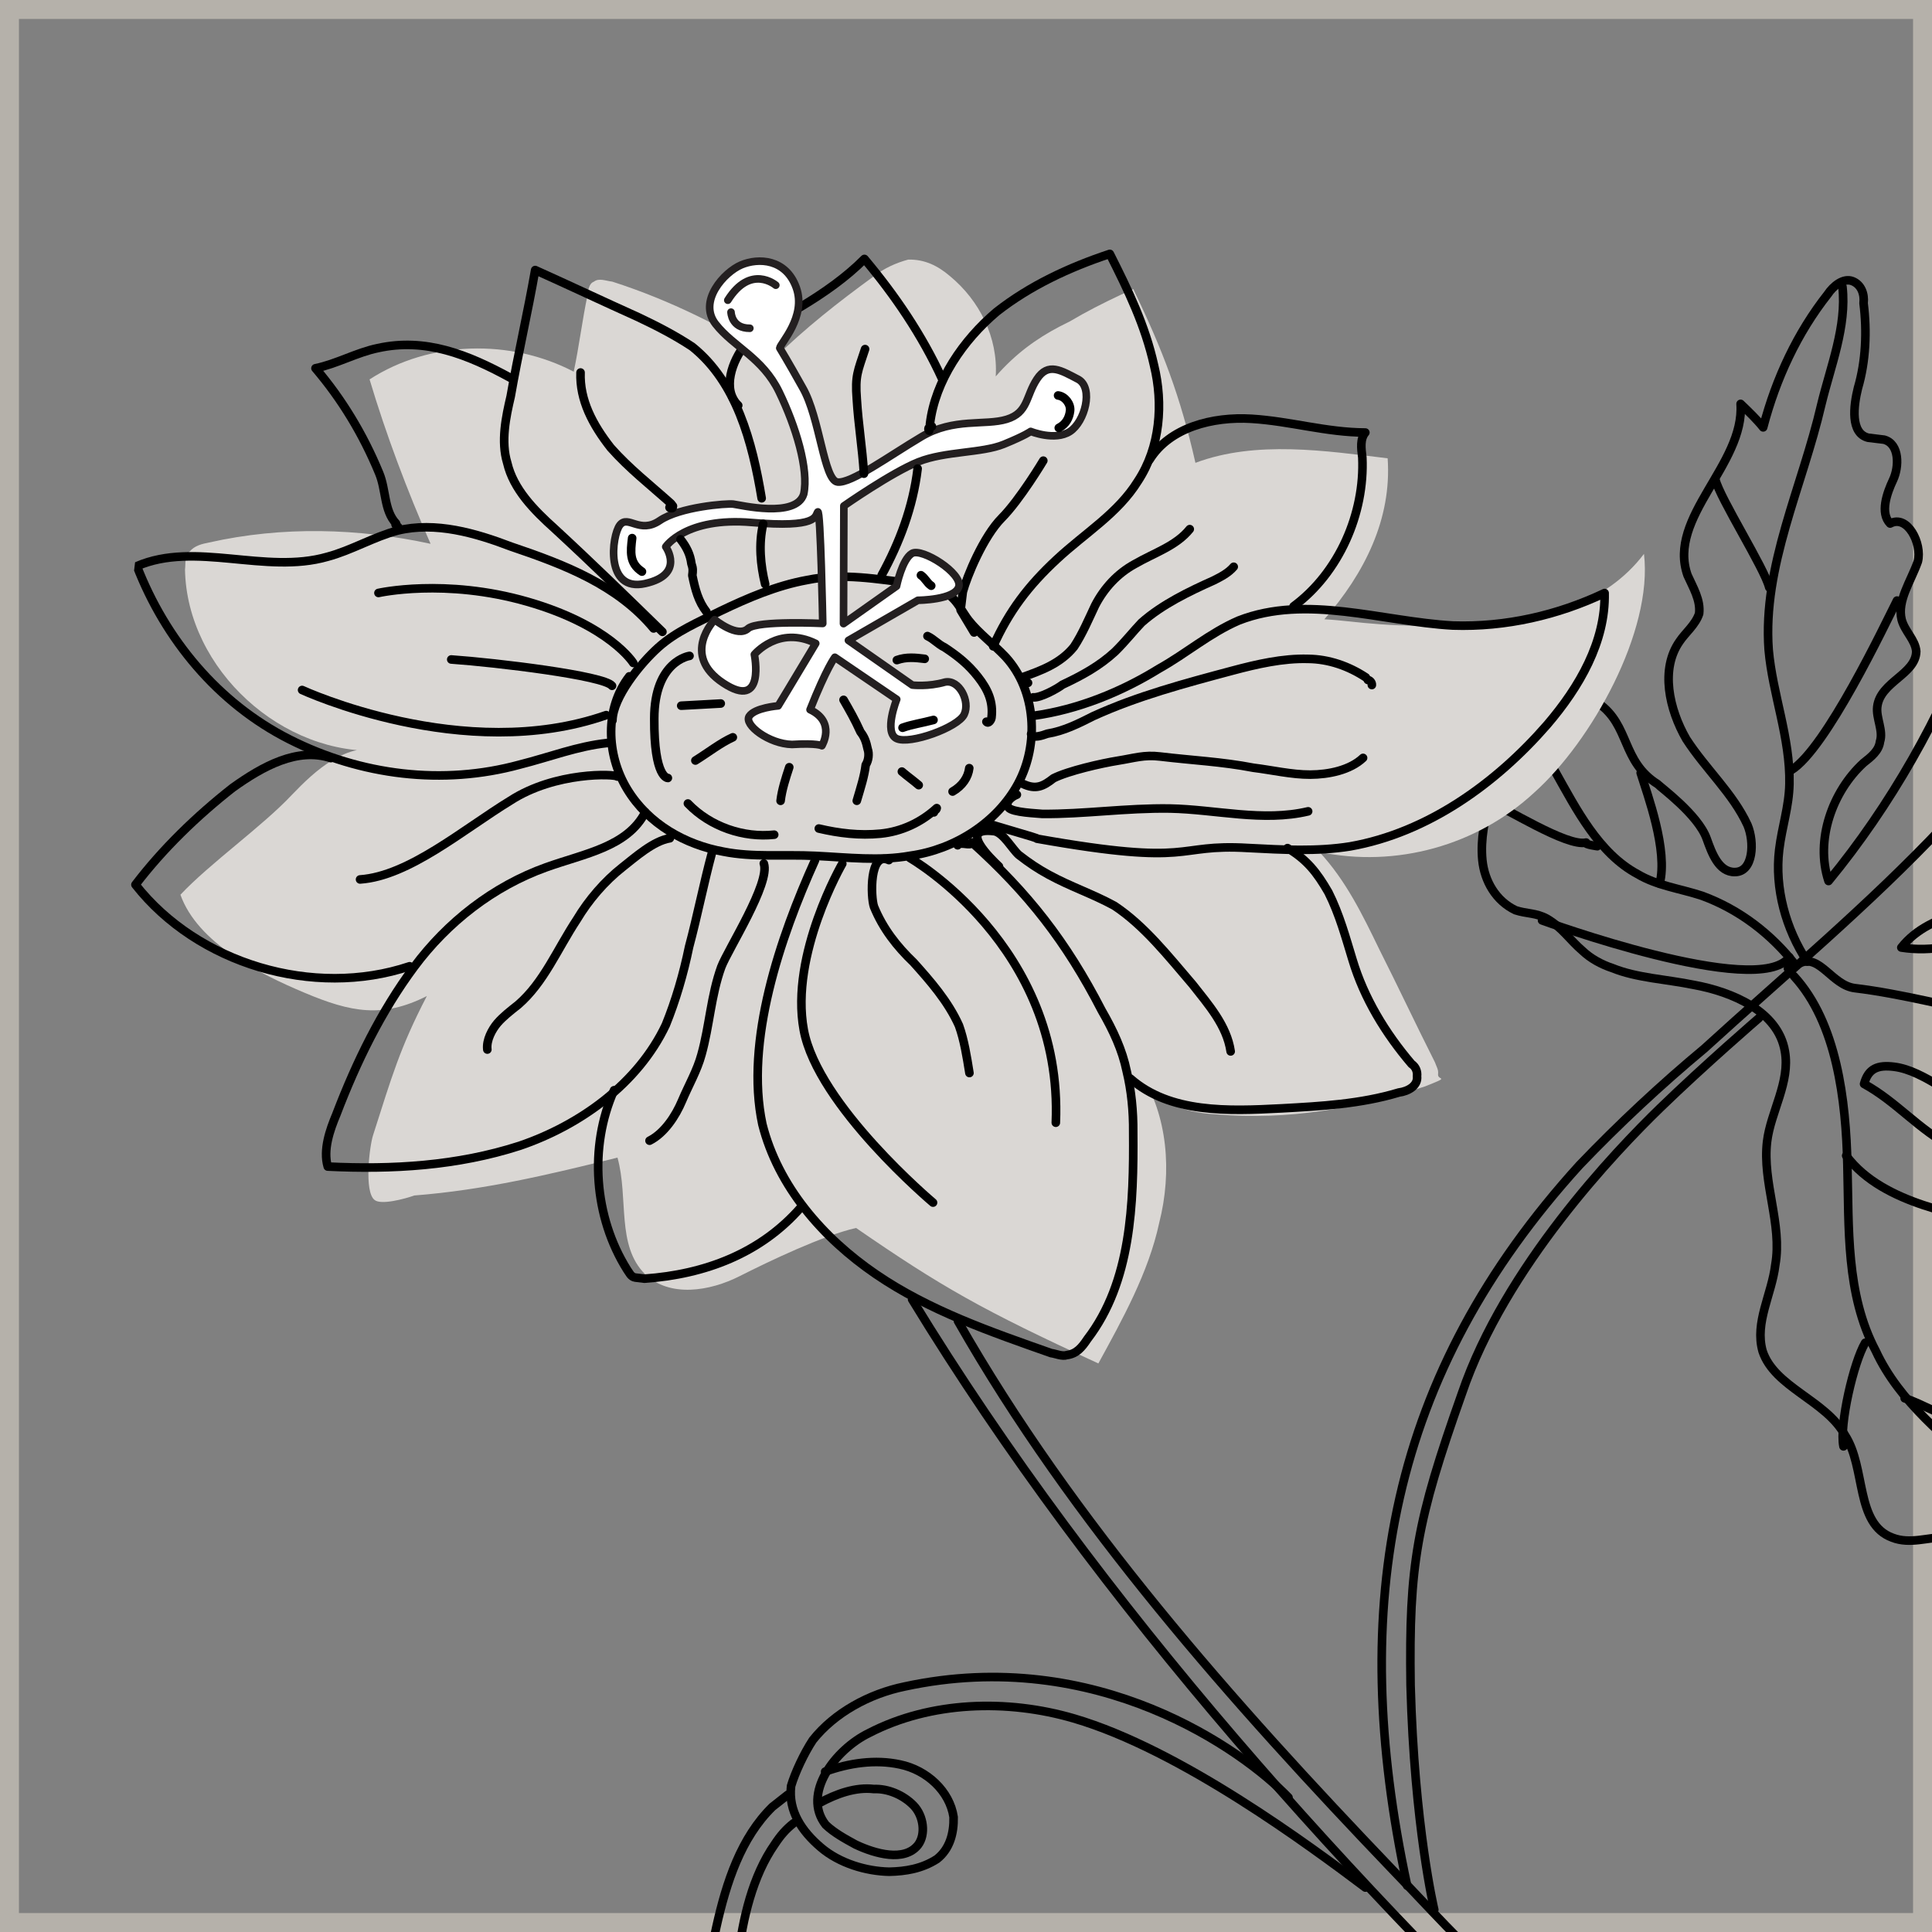
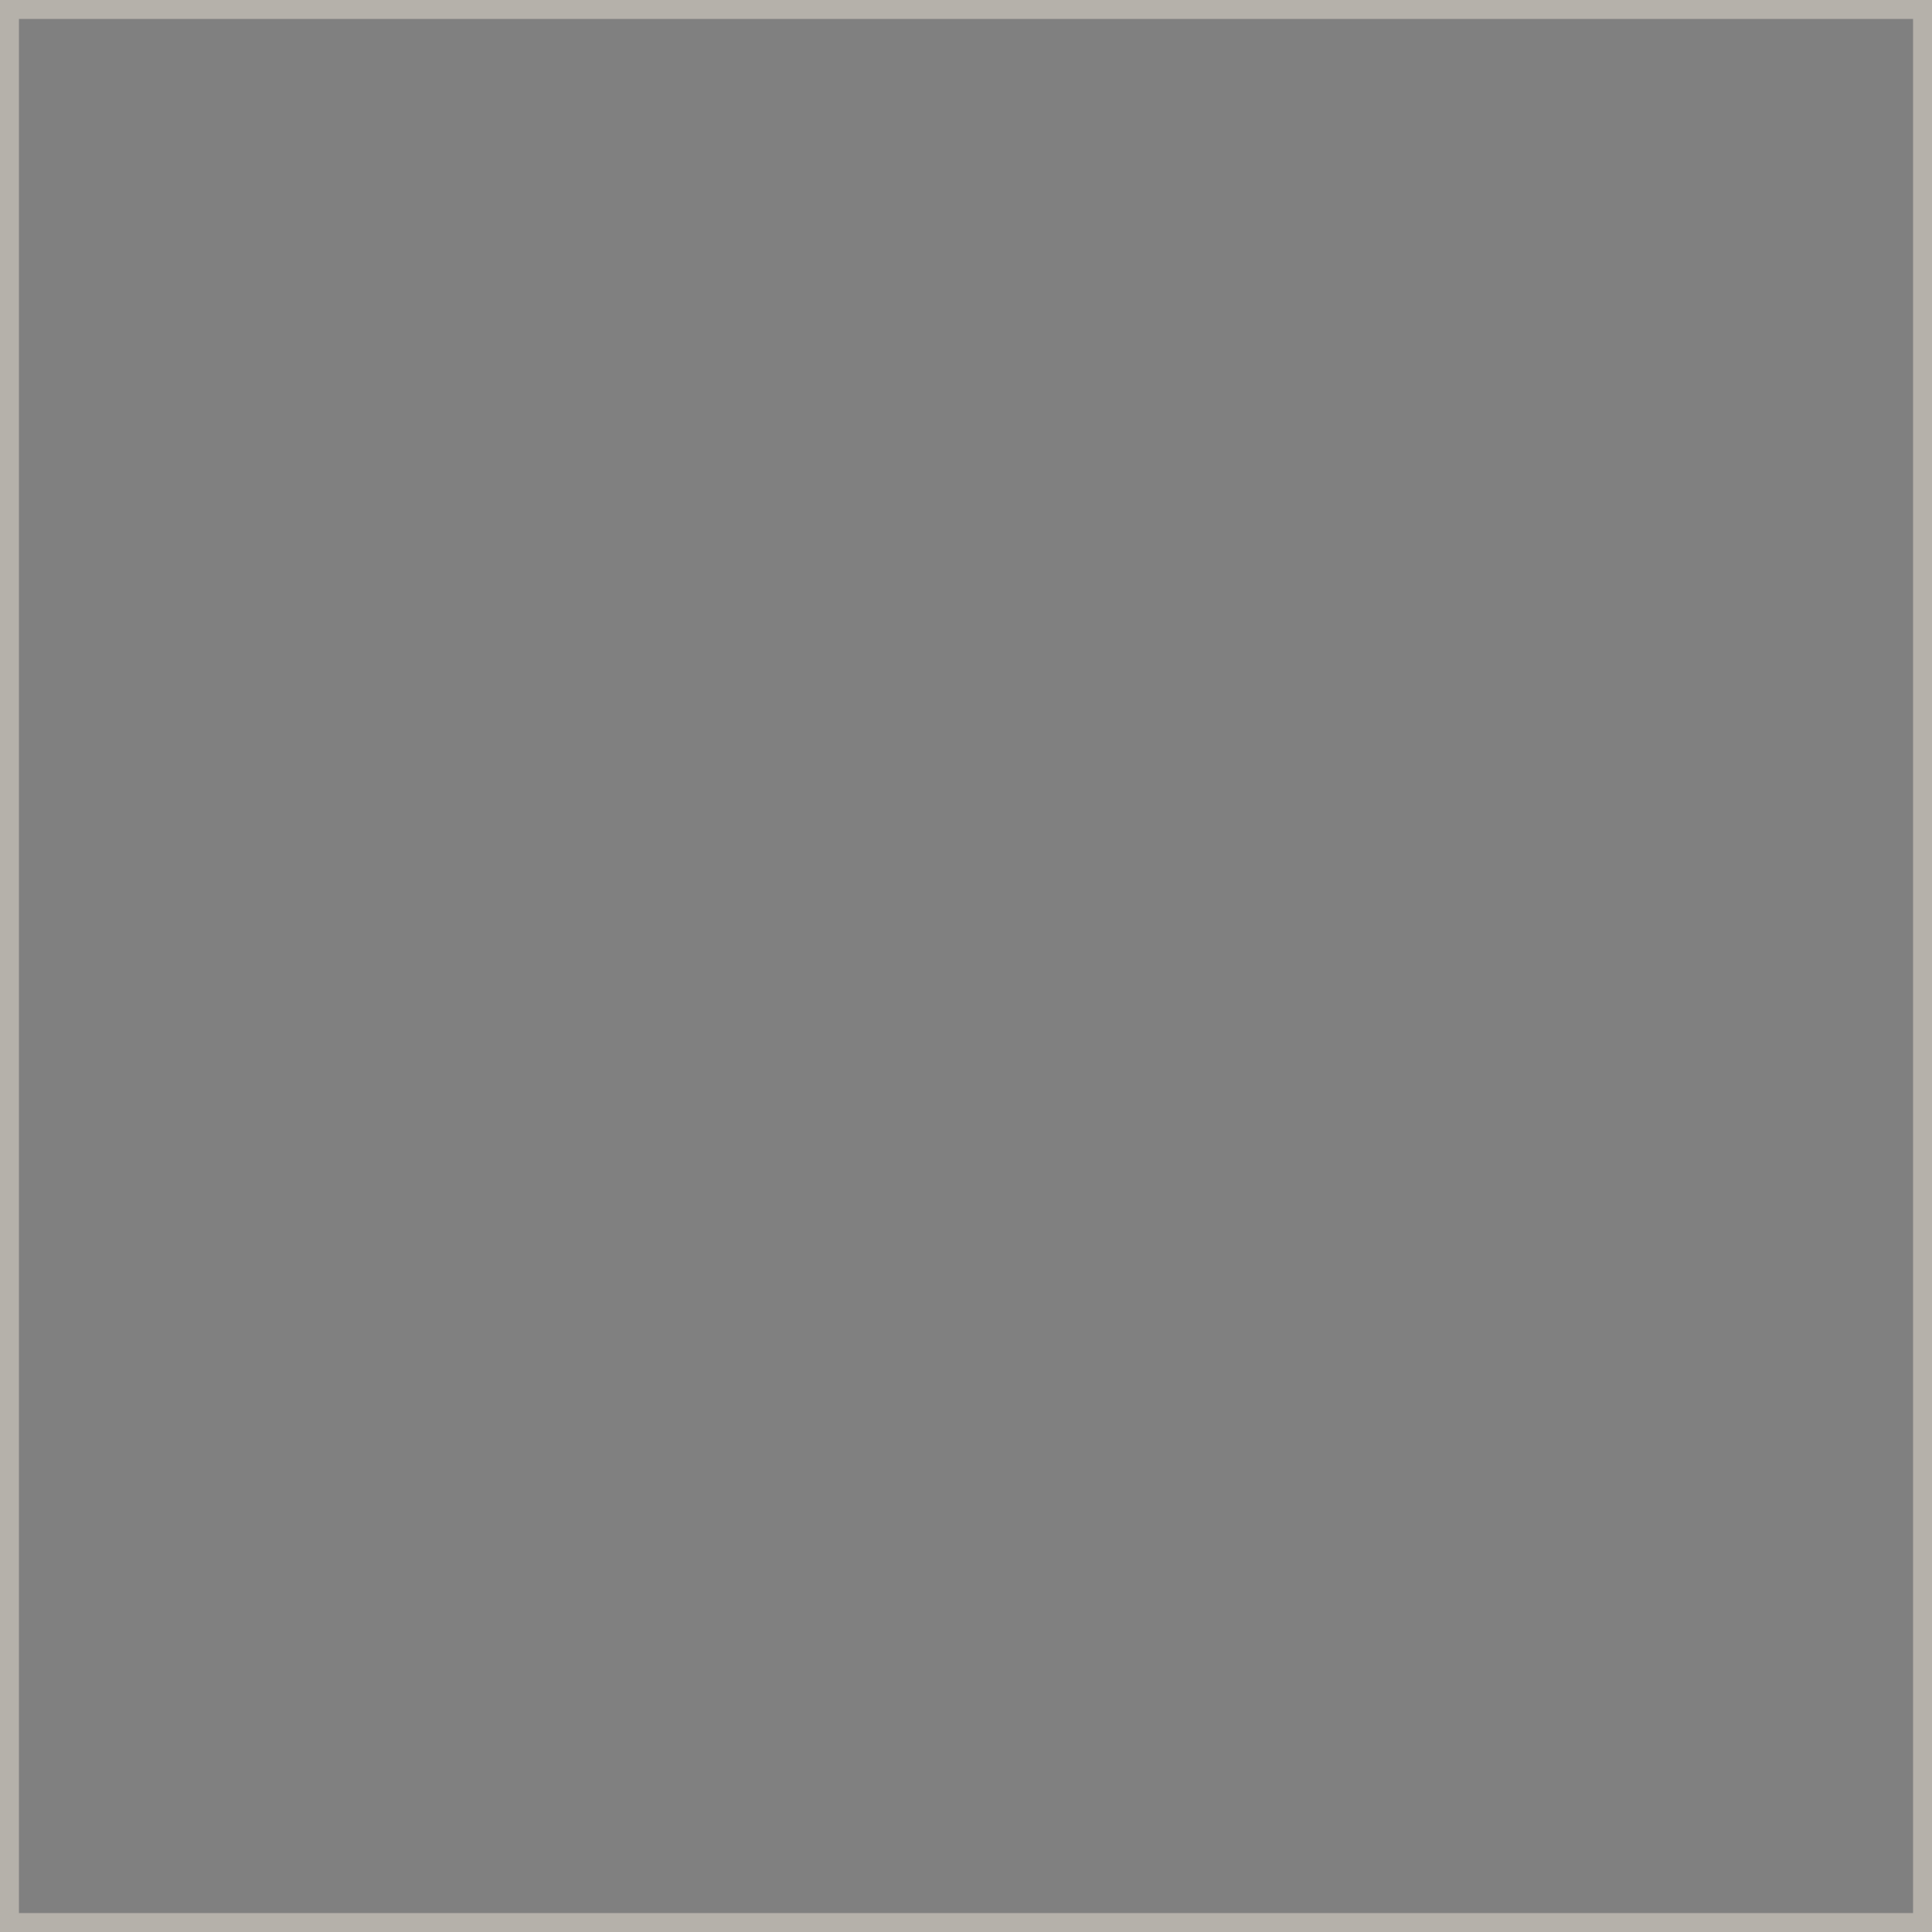
<svg xmlns="http://www.w3.org/2000/svg" width="90" height="90" viewBox="0 0 90 90" fill="none">
  <rect x="0" y="0" width="90" height="90" fill="#808080" stroke="none" />
  <g clip-path="url(#clip0_1237_4930)">
    <rect x="0.441" y="0.441" width="89.118" height="89.118" stroke="#B5B1AA" stroke-width="0.882" />
    <g clip-path="url(#clip1_1237_4930)">
      <path d="M76.383 96.142C71.9 94.956 67.946 90.283 64.886 87.117C57.434 79.332 49.953 70.899 44.627 61.542" stroke="black" stroke-width="0.4" stroke-miterlimit="10" stroke-linecap="round" stroke-linejoin="round" />
      <path d="M42.49 60.531C51.202 74.815 63.167 87.985 74.752 98.958" stroke="black" stroke-width="0.4" stroke-miterlimit="10" stroke-linecap="round" stroke-linejoin="round" />
      <path d="M38.154 84C38.96 83.559 39.859 83.238 40.708 83.34C41.357 83.311 42.073 83.612 42.552 84.1C43.031 84.588 43.141 85.462 42.759 85.954C42.126 86.739 40.774 86.36 39.858 85.927C39.353 85.651 38.849 85.375 38.463 85.006C37.344 83.58 38.885 81.506 40.484 80.731C43.352 79.248 46.915 79.139 50.032 80.053C55.019 81.516 61.039 86.007 63.604 87.93" stroke="black" stroke-width="0.4" stroke-miterlimit="10" stroke-linecap="round" stroke-linejoin="round" />
-       <path d="M39.157 101.551C37.447 101.452 35.747 100.386 34.866 98.774C33.743 96.487 34.05 93.942 34.383 91.184C34.6 89.382 35.055 87.392 36.096 85.904C36.359 85.505 36.609 85.213 36.966 84.933" stroke="black" stroke-width="0.4" stroke-miterlimit="10" stroke-linecap="round" stroke-linejoin="round" />
      <path d="M36.695 83.609C36.457 83.796 36.219 83.982 35.982 84.169C34.518 85.606 33.838 87.676 33.37 89.771C32.668 92.914 32.378 96.214 33.636 99.163C33.877 99.838 34.237 100.419 34.822 100.92C35.793 101.791 38.023 102.92 39.639 102.9" stroke="black" stroke-width="0.4" stroke-miterlimit="10" stroke-linecap="round" stroke-linejoin="round" />
      <path d="M60.023 83.733C57.92 81.543 51.09 76.63 42.144 78.564C40.49 78.903 38.877 79.784 37.863 81.06C37.468 81.658 37.035 82.574 36.852 83.198C36.712 84.364 37.351 85.302 38.229 86.053C39.106 86.805 40.353 87.17 41.426 87.192C42.181 87.176 42.949 87.053 43.649 86.6C44.243 86.133 44.439 85.404 44.422 84.649C44.245 83.444 43.181 82.455 41.921 82.195C40.768 81.948 39.563 82.126 38.439 82.528" stroke="black" stroke-width="0.4" stroke-miterlimit="10" stroke-linecap="round" stroke-linejoin="round" />
      <path d="M77.225 36.531C77.319 36.65 79.099 37.941 79.502 39.065C79.743 39.74 80.065 40.639 80.82 40.623C81.681 40.619 81.741 39.228 81.406 38.434C80.724 36.953 79.461 35.833 78.554 34.432C77.754 33.045 77.335 31.165 78.243 29.876C78.507 29.477 78.982 29.104 79.152 28.587C79.229 27.951 78.868 27.369 78.614 26.801C77.649 24.102 81.281 21.635 81.084 18.814C81.469 19.183 81.855 19.553 82.135 19.909C82.734 17.614 83.745 15.477 85.141 13.709C85.405 13.31 85.88 12.937 86.291 13.094C86.703 13.252 86.864 13.701 86.812 14.125C86.977 15.436 86.917 16.828 86.551 18.075C86.343 18.91 86.189 20.183 87.025 20.391C87.237 20.417 87.449 20.442 87.767 20.481C88.496 20.676 88.475 21.75 88.186 22.36C87.897 22.971 87.57 23.9 88.049 24.388C88.855 23.947 89.55 25.322 89.341 26.158C89.014 27.087 88.369 27.977 88.585 28.864C88.733 29.42 89.224 29.802 89.266 30.345C89.245 31.418 87.59 31.756 87.45 32.923C87.386 33.453 87.746 34.035 87.576 34.552C87.525 34.976 87.168 35.256 86.812 35.536C85.36 36.867 84.549 39.136 85.18 41.041C88.079 37.518 90.406 33.387 91.99 29.167C93.091 26.287 93.924 22.945 96.5 21.211C98.137 20.118 100.123 19.712 101.667 18.499C102.737 17.66 103.327 16.332 104.104 15.243C105.513 13.368 107.402 11.982 109.531 11.271C110.06 14.024 108.005 16.789 108.321 19.517C108.418 20.497 108.846 21.409 108.837 22.376C108.781 24.629 106.655 26.202 105.563 28.114C104.735 29.628 104.531 31.325 103.809 32.852C102.917 34.896 101.334 36.426 99.751 37.957C98.287 39.394 96.716 40.819 94.799 41.556C92.656 42.373 89.967 42.372 88.571 44.14C91.421 44.591 94.115 42.764 96.974 42.248C98.616 42.016 100.058 41.652 101.645 40.983C102.319 40.741 103.032 40.182 103.72 39.834C104.869 39.22 106.074 39.042 107.346 39.196C107.877 39.26 108.394 39.43 108.844 39.269C109.399 39.121 109.781 38.629 110.045 38.23C111.416 36.674 113.384 35.513 115.37 35.107C115.284 36.71 115.368 37.796 115.414 39.2C115.553 40.724 114.619 42.225 113.617 43.395C112.615 44.565 111.308 45.591 110.506 46.893C110.111 47.491 109.928 48.114 109.546 48.606C108.15 50.374 105.647 50.611 103.382 50.66C103.53 51.216 103.996 51.81 104.514 51.98C104.199 52.803 103.207 53.006 102.333 53.116C98.189 53.584 93.999 52.649 90.374 50.598C89.67 50.19 88.966 49.782 88.224 49.693C87.482 49.603 87.032 49.764 86.836 50.494C88.35 51.322 89.376 52.629 90.995 53.47C91.5 53.746 92.098 54.141 92.339 54.815C92.5 55.265 92.33 55.783 92.491 56.232C92.88 57.463 95.039 57.401 95.535 58.644C95.857 59.543 94.999 60.408 94.884 61.363C94.824 62.754 96.431 63.701 96.808 65.037C97.184 66.374 96.051 67.743 96.203 69.16C96.287 70.247 97.164 70.998 97.579 72.016C97.994 73.035 97.828 74.413 96.823 74.722C96.267 74.871 95.763 74.594 95.364 74.331C93.77 73.278 92.465 71.615 90.636 71.609C89.775 71.613 88.982 71.948 88.159 71.633C86.408 70.992 86.94 68.366 85.94 66.847C85.059 65.234 82.658 64.622 82.108 62.942C81.731 61.605 82.534 60.303 82.7 58.925C83.036 57.029 82.087 55.085 82.318 53.176C82.484 51.798 83.405 50.403 83.147 48.973C82.835 47.106 80.685 46.201 78.895 45.878C77.636 45.618 76.244 45.558 75.117 45.099C74.599 44.929 74.095 44.653 73.709 44.284C73.124 43.783 72.764 43.202 72.06 42.794C71.555 42.518 71.118 42.573 70.601 42.403C69.685 41.97 69.151 41.045 69.054 40.065C68.957 39.085 69.178 38.143 69.4 37.201C69.387 37.307 67.844 35.83 67.763 35.605C67.31 34.905 67.756 33.883 67.303 33.183C66.006 30.552 68.483 30.528 70.074 30.72C71.346 30.873 73.364 31.977 74.454 32.754C75.942 33.794 75.525 35.466 77.225 36.531Z" stroke="black" stroke-width="0.4" stroke-miterlimit="10" stroke-linecap="round" stroke-linejoin="round" />
      <path d="M108.975 11.419C106.281 13.246 105.528 16.813 104.309 19.786C102.814 23.264 100.509 26.321 98.216 29.272C95.793 32.423 93.263 35.561 90.546 38.461C87.092 42.133 83.145 45.422 79.398 48.843C77.365 50.535 75.426 52.345 73.579 54.274C64.772 63.971 62.726 74.698 65.551 87.843" stroke="black" stroke-width="0.4" stroke-miterlimit="10" stroke-linecap="round" stroke-linejoin="round" />
      <path d="M85.829 13.361C86.035 15.215 85.275 17.06 84.846 18.837C83.948 22.71 82.109 26.361 82.391 30.269C82.572 32.335 83.402 34.371 83.359 36.518C83.337 37.591 83.01 38.52 82.882 39.581C82.664 41.383 83.189 43.276 84.189 44.795" stroke="black" stroke-width="0.4" stroke-miterlimit="10" stroke-linecap="round" stroke-linejoin="round" />
      <path d="M67.109 31.223C69.098 31.678 71.48 34.225 72.454 35.956C73.429 37.687 74.471 39.75 76.29 40.722C77.193 41.261 78.253 41.389 79.288 41.729C81.039 42.371 82.515 43.517 83.633 44.943C83.515 45.036 83.409 45.024 83.29 45.117" stroke="black" stroke-width="0.4" stroke-miterlimit="10" stroke-linecap="round" stroke-linejoin="round" />
      <path d="M83.569 45.473C85.566 47.651 85.992 51.253 86.058 54.273C86.137 57.188 85.978 60.288 87.38 62.932C88.49 65.325 90.656 66.985 92.598 68.726C94.539 70.466 96.281 72.075 96.611 74.697" stroke="black" stroke-width="0.4" stroke-miterlimit="10" stroke-linecap="round" stroke-linejoin="round" />
      <path d="M83.858 44.863C84.771 44.435 85.347 45.903 86.407 46.031C90.86 46.568 95.359 48.509 99.699 47.311C101.141 46.947 102.41 46.239 103.678 45.532C108.277 43.074 113.14 40.217 115.238 35.306C114.882 35.586 114.445 35.641 114.021 35.59" stroke="black" stroke-width="0.4" stroke-miterlimit="10" stroke-linecap="round" stroke-linejoin="round" />
      <path d="M79.906 22.33C80.122 23.217 82.203 26.48 82.418 27.367" stroke="black" stroke-width="0.4" stroke-miterlimit="10" stroke-linecap="round" stroke-linejoin="round" />
      <path d="M83.435 35.882C85.061 34.894 87.804 29.092 88.369 27.977" stroke="black" stroke-width="0.4" stroke-miterlimit="10" stroke-linecap="round" stroke-linejoin="round" />
      <path d="M86.003 53.836C87.762 56.2 91.591 56.554 92.719 57.013" stroke="black" stroke-width="0.4" stroke-miterlimit="10" stroke-linecap="round" stroke-linejoin="round" />
      <path d="M86.888 62.55C86.349 63.453 85.673 66.384 85.876 67.377" stroke="black" stroke-width="0.4" stroke-miterlimit="10" stroke-linecap="round" stroke-linejoin="round" />
      <path d="M88.728 65.139C89.457 65.334 90.653 66.124 91.407 66.108C92.162 66.091 95.72 67.811 96.08 68.393" stroke="black" stroke-width="0.4" stroke-miterlimit="10" stroke-linecap="round" stroke-linejoin="round" />
      <path d="M69.281 37.295C70.103 37.609 72.999 39.465 73.886 39.249C73.767 39.342 74.509 39.431 74.403 39.419" stroke="black" stroke-width="0.4" stroke-miterlimit="10" stroke-linecap="round" stroke-linejoin="round" />
      <path d="M76.429 36.005C76.738 37.011 77.716 39.603 77.312 41.168" stroke="black" stroke-width="0.4" stroke-miterlimit="10" stroke-linecap="round" stroke-linejoin="round" />
      <path d="M81.935 47.428C81.935 47.428 79.415 49.599 77.344 51.608C75.272 53.618 70.103 59.019 68.102 64.911C65.981 70.895 65.632 72.897 65.71 78.501C65.884 85.085 66.814 88.963 66.814 88.963" stroke="black" stroke-width="0.4" stroke-miterlimit="10" stroke-linecap="round" stroke-linejoin="round" />
      <path d="M83.354 44.587C81.931 46.567 71.835 42.875 71.835 42.875" stroke="black" stroke-width="0.4" stroke-miterlimit="10" stroke-linecap="round" stroke-linejoin="round" />
      <path d="M45.323 20.096C46.262 16.766 49.606 14.91 52.792 13.465C54.169 16.321 54.986 18.464 55.688 21.561C58.505 20.502 61.779 21.005 64.642 21.35C64.839 24.171 63.565 26.707 61.694 28.848C63.297 28.934 64.65 29.312 68.874 29.069C71.788 28.99 74.792 28.169 76.583 25.802C77.009 29.404 74.13 34.544 71.478 36.914C68.813 39.39 65.029 40.44 61.462 39.687C62.7 41.02 63.475 42.62 64.25 44.219C65.119 45.938 65.974 47.763 66.843 49.481C66.923 49.706 67.016 49.825 66.991 50.037C66.952 50.355 67.627 50.114 66.384 50.609C63.249 51.63 59.953 52.201 56.653 51.91C55.262 51.85 53.498 51.315 53.121 49.978C54.388 51.96 54.611 54.569 53.999 56.97C53.506 59.277 52.27 61.495 51.166 63.514C45.764 61.033 43.852 59.942 39.879 57.203C38.331 57.554 35.819 58.758 34.445 59.453C33.07 60.148 31.204 60.461 30.046 59.353C28.703 58.007 29.289 55.819 28.765 53.926C25.549 54.722 22.558 55.437 19.301 55.69C18.851 55.851 17.74 56.147 17.447 55.897C16.956 55.514 17.211 53.394 17.381 52.876C18.244 50.183 18.622 48.83 19.884 46.4C17.822 47.442 16.35 47.157 14.2 46.252C12.05 45.347 9.209 43.929 8.405 41.68C9.763 40.23 12.233 38.484 13.591 37.033C14.698 35.876 16.15 34.545 17.821 34.962C13.159 35.26 8.704 31.172 8.618 26.535C8.656 26.217 8.589 25.886 8.826 25.7C9.077 25.407 9.407 25.34 9.738 25.272C13.166 24.502 16.703 24.606 20.058 25.333C18.961 22.834 17.983 20.241 17.216 17.674C20.017 15.86 23.792 15.778 26.726 17.315C26.973 16.161 27.126 14.889 27.373 13.735C27.398 13.523 27.437 13.205 27.662 13.124C27.899 12.938 28.205 13.082 28.523 13.12C31.215 13.983 33.751 15.257 36.049 16.718C37.513 15.281 39.058 14.068 40.708 12.869C41.184 12.496 41.752 12.241 42.308 12.093C43.063 12.077 43.673 12.366 44.258 12.867C45.628 14 46.496 15.719 46.385 17.534C48.257 15.393 50.267 14.775 52.872 13.69" fill="#DAD7D4" />
      <path d="M43.321 19.747C43.564 17.732 44.867 15.845 46.425 14.526C47.97 13.314 49.794 12.458 51.699 11.827C52.567 13.546 53.342 15.146 53.761 17.025C54.193 18.799 54.056 20.826 53.003 22.421C52.069 23.922 50.562 24.816 49.23 26.054C47.897 27.292 47.002 28.475 46.267 30.108" stroke="black" stroke-width="0.4" stroke-miterlimit="10" stroke-linecap="round" stroke-linejoin="round" />
      <path d="M53.555 21.411C54.489 19.91 56.487 19.398 58.302 19.509C60.117 19.621 61.775 20.143 63.603 20.149C63.353 20.441 63.408 20.878 63.463 21.315C63.58 23.912 62.386 26.672 60.26 28.245" stroke="black" stroke-width="0.4" stroke-miterlimit="10" stroke-linecap="round" stroke-linejoin="round" />
      <path d="M48.135 33.346C50.213 33.059 52.25 32.228 53.994 31.147C55.262 30.44 56.344 29.494 57.706 28.905C60.867 27.673 64.37 28.956 67.682 29.14C70.146 29.222 72.581 28.655 74.749 27.626C74.799 29.891 73.576 32.003 72.073 33.758C69.701 36.485 66.518 38.791 62.891 39.429C61.356 39.674 59.753 39.588 58.149 39.503C54.625 39.293 55.782 40.401 48.305 39.069C48.623 39.107 45.812 38.337 46.13 38.376" stroke="black" stroke-width="0.4" stroke-miterlimit="10" stroke-linecap="round" stroke-linejoin="round" />
-       <path d="M59.978 39.508C60.881 40.047 61.347 40.641 61.881 41.566C62.402 42.598 62.698 43.709 63.007 44.715C63.544 46.501 64.532 48.127 65.757 49.565C65.956 49.697 66.036 49.922 66.011 50.134C66.066 50.571 65.603 50.838 65.166 50.893C63.38 51.431 61.539 51.531 59.699 51.632C57.209 51.762 54.507 51.867 52.659 50.245" stroke="black" stroke-width="0.4" stroke-miterlimit="10" stroke-linecap="round" stroke-linejoin="round" />
+       <path d="M59.978 39.508C60.881 40.047 61.347 40.641 61.881 41.566C62.402 42.598 62.698 43.709 63.007 44.715C63.544 46.501 64.532 48.127 65.757 49.565C65.956 49.697 66.036 49.922 66.011 50.134C63.38 51.431 61.539 51.531 59.699 51.632C57.209 51.762 54.507 51.867 52.659 50.245" stroke="black" stroke-width="0.4" stroke-miterlimit="10" stroke-linecap="round" stroke-linejoin="round" />
      <path d="M37.964 40.081C36.35 43.652 34.689 48.508 35.514 52.373C36.241 55.258 38.318 57.661 40.803 59.359C43.287 61.057 46.179 62.051 48.965 63.033C49.177 63.059 49.482 63.203 49.707 63.123C50.144 63.068 50.395 62.775 50.658 62.377C52.7 59.718 52.816 56.074 52.789 52.735C52.798 51.768 52.701 50.788 52.485 49.901C52.282 48.908 51.854 47.996 51.32 47.071C49.664 43.859 47.892 41.601 45.273 39.241C45.247 39.453 44.742 39.177 44.611 39.376" stroke="black" stroke-width="0.4" stroke-miterlimit="10" stroke-linecap="round" stroke-linejoin="round" />
      <path d="M33.168 39.717C32.776 41.176 32.491 42.648 32.1 44.107C31.841 45.367 31.475 46.614 31.017 47.742C29.717 50.491 27.01 52.423 24.206 53.376C21.295 54.316 18.262 54.489 15.268 54.343C15.04 53.562 15.367 52.633 15.668 51.916C16.611 49.448 17.754 47.111 19.295 45.038C20.836 42.964 22.974 41.285 25.448 40.4C27.247 39.756 29.219 39.456 30.06 37.836" stroke="black" stroke-width="0.4" stroke-miterlimit="10" stroke-linecap="round" stroke-linejoin="round" />
      <path d="M28.605 50.787C27.424 53.442 27.677 56.7 29.211 59.144C29.304 59.263 29.384 59.488 29.596 59.514C29.703 59.526 29.915 59.552 30.021 59.565C32.841 59.367 35.433 58.389 37.305 56.247" stroke="black" stroke-width="0.4" stroke-miterlimit="10" stroke-linecap="round" stroke-linejoin="round" />
      <path d="M15.411 35.316C13.859 34.806 12.247 35.688 10.834 36.701C9.17 38.007 7.587 39.537 6.31 41.212C9.2 44.896 14.598 46.515 19.082 45.012" stroke="black" stroke-width="0.4" stroke-miterlimit="10" stroke-linecap="round" stroke-linejoin="round" />
      <path d="M28.297 34.611C26.88 34.763 25.637 35.259 24.195 35.623C20.636 36.592 16.819 36.132 13.473 34.437C10.128 32.743 7.691 29.759 6.378 26.373C9.102 25.195 12.354 26.771 15.252 25.937C16.363 25.641 17.407 25.013 18.518 24.717C20.291 24.285 22.162 24.834 23.807 25.462C26.288 26.3 28.755 27.243 30.447 29.276" stroke="black" stroke-width="0.4" stroke-miterlimit="10" stroke-linecap="round" stroke-linejoin="round" />
      <path d="M30.858 29.433C29.222 27.837 27.586 26.241 25.843 24.632C24.873 23.762 23.915 22.786 23.631 21.568C23.322 20.562 23.569 19.409 23.79 18.467C24.139 16.465 24.581 14.582 24.931 12.58C26.563 13.314 28.09 14.037 29.722 14.771C30.638 15.204 31.448 15.625 32.245 16.151C34.305 17.799 35.046 20.578 35.481 23.212" stroke="black" stroke-width="0.4" stroke-miterlimit="10" stroke-linecap="round" stroke-linejoin="round" />
      <path d="M34.389 18.885C33.618 18.146 34.102 16.806 34.734 16.021C35.367 15.237 36.385 14.822 37.31 14.288C38.354 13.661 39.41 12.927 40.268 12.062C41.679 13.739 42.959 15.615 43.895 17.664" stroke="black" stroke-width="0.4" stroke-miterlimit="10" stroke-linecap="round" stroke-linejoin="round" />
-       <path d="M23.787 17.606C21.768 16.502 19.818 15.729 17.608 16.215C16.615 16.418 15.69 16.952 14.697 17.155C15.922 18.594 16.91 20.219 17.659 22.031C17.994 22.825 17.879 23.779 18.451 24.386C18.332 24.479 18.65 24.518 18.531 24.611" stroke="black" stroke-width="0.4" stroke-miterlimit="10" stroke-linecap="round" stroke-linejoin="round" />
      <path d="M29.317 31.506C28.171 32.982 28.233 35.142 29.22 36.767C30.208 38.392 31.921 39.352 33.71 39.675C35.076 39.947 36.493 39.796 37.99 39.869C39.487 39.942 40.971 40.121 42.401 39.863C44.479 39.575 46.461 38.308 47.433 36.489C48.406 34.669 48.276 32.179 46.852 30.609C46.279 30.002 45.588 29.488 45.122 28.894C44.843 28.537 44.588 27.969 44.19 27.706C43.698 27.323 43.062 27.247 42.532 27.183C40.835 26.978 39.258 26.68 37.603 27.019C36.174 27.277 34.812 27.866 33.556 28.467C32.525 28.988 31.507 29.404 30.662 30.163C29.818 30.921 28.553 32.49 28.531 33.563" stroke="black" stroke-width="0.4" stroke-miterlimit="10" stroke-linecap="round" stroke-linejoin="round" />
      <path d="M47.598 31.559C47.691 31.678 47.784 31.797 47.89 31.81" stroke="black" stroke-width="0.4" stroke-miterlimit="10" stroke-linecap="round" stroke-linejoin="round" />
      <path d="M55.423 24.649C54.791 25.434 53.785 25.743 52.86 26.277C52.054 26.717 51.434 27.396 51.014 28.206C50.725 28.817 50.424 29.533 50.029 30.131C49.396 30.916 48.497 31.238 47.598 31.559" stroke="black" stroke-width="0.4" stroke-miterlimit="10" stroke-linecap="round" stroke-linejoin="round" />
      <path d="M48.131 32.485C48.449 32.523 49.256 32.082 49.493 31.896C50.405 31.468 51.212 31.027 51.937 30.361C52.425 29.882 52.807 29.39 53.177 29.005C54.14 28.152 55.396 27.551 56.533 27.042C56.876 26.869 57.22 26.695 57.471 26.402" stroke="black" stroke-width="0.4" stroke-miterlimit="10" stroke-linecap="round" stroke-linejoin="round" />
      <path d="M41.408 40.066C40.492 39.633 40.555 41.792 40.715 42.242C41.13 43.26 41.783 44.092 42.555 44.83C43.313 45.675 44.165 46.639 44.673 47.776C44.915 48.45 45.037 49.218 45.16 49.986" stroke="black" stroke-width="0.4" stroke-miterlimit="10" stroke-linecap="round" stroke-linejoin="round" />
      <path d="M57.329 48.979C57.152 47.774 56.3 46.811 55.554 45.86C54.422 44.54 53.303 43.114 51.909 42.193C50.9 41.641 49.865 41.301 48.856 40.749C48.351 40.473 47.953 40.209 47.461 39.827C47.168 39.577 46.728 38.771 46.304 38.719C44.607 38.515 46.15 39.992 46.536 40.361" stroke="black" stroke-width="0.4" stroke-miterlimit="10" stroke-linecap="round" stroke-linejoin="round" />
      <path d="M47.646 36.514C48.256 36.803 48.6 36.63 49.075 36.256C49.763 35.909 51.311 35.558 52.079 35.435C52.846 35.313 53.296 35.152 54.038 35.241C55.523 35.42 56.914 35.48 58.386 35.765C59.234 35.868 60.175 36.089 61.036 36.085C61.897 36.081 62.89 35.878 63.497 35.306" stroke="black" stroke-width="0.4" stroke-miterlimit="10" stroke-linecap="round" stroke-linejoin="round" />
      <path d="M31.204 39.05C30.436 39.173 29.592 39.932 28.997 40.398C28.166 41.051 27.415 41.928 26.875 42.832C25.954 44.227 25.338 45.767 24.137 46.805C23.781 47.085 23.424 47.365 23.174 47.657C22.923 47.95 22.647 48.455 22.702 48.892" stroke="black" stroke-width="0.4" stroke-miterlimit="10" stroke-linecap="round" stroke-linejoin="round" />
      <path d="M30.258 53.138C30.945 52.791 31.472 51.993 31.773 51.276C32.075 50.56 32.483 49.856 32.678 49.126C33.056 47.773 33.117 46.382 33.601 45.042C33.916 44.219 35.902 41.123 35.581 40.224" stroke="black" stroke-width="0.4" stroke-miterlimit="10" stroke-linecap="round" stroke-linejoin="round" />
      <path d="M28.754 36.173C28.661 36.054 25.879 35.933 23.778 37.294C21.572 38.642 19.051 40.812 16.773 40.968" stroke="black" stroke-width="0.4" stroke-miterlimit="10" stroke-linecap="round" stroke-linejoin="round" />
      <path d="M21.021 30.721C23.155 30.871 28.138 31.472 28.511 31.947" stroke="black" stroke-width="0.4" stroke-miterlimit="10" stroke-linecap="round" stroke-linejoin="round" />
      <path d="M48.601 21.459C48.601 21.459 47.522 23.266 46.665 24.131C45.808 24.996 45.047 26.841 44.852 27.57C44.775 28.206 44.749 28.419 44.749 28.419L45.376 29.463" stroke="black" stroke-width="0.4" stroke-miterlimit="10" stroke-linecap="round" stroke-linejoin="round" />
      <path d="M36.325 16.213C36.35 16.001 37.577 14.75 37.094 13.401C36.612 12.052 35.327 12.004 34.533 12.339C33.74 12.674 32.5 14.03 33.34 15.1C34.179 16.17 35.519 16.654 36.294 18.254C37.069 19.853 37.687 21.865 37.44 23.018C37.088 24.159 34.475 23.521 34.157 23.483C33.839 23.445 31.667 23.613 30.73 24.253C29.792 24.893 29.258 23.968 28.876 24.46C28.494 24.952 28.174 27.603 30.053 27.184C31.933 26.765 31.013 25.471 31.013 25.471C31.013 25.471 31.934 24.076 35.022 24.34C38.109 24.605 37.961 24.049 38.093 23.85C38.225 23.651 38.327 29.043 38.327 29.043C38.327 29.043 35.333 28.897 34.858 29.27C34.37 29.749 33.293 28.866 33.293 28.866C33.293 28.866 31.697 30.503 33.69 31.819C35.682 33.135 35.141 30.488 35.141 30.488C35.141 30.488 36.274 29.118 38 29.972C36.922 31.778 36.251 32.881 36.251 32.881C36.251 32.881 35.165 32.965 34.902 33.364C34.639 33.762 35.821 34.658 36.895 34.68C38.086 34.608 38.286 34.74 38.286 34.74C38.286 34.74 38.956 33.637 37.735 33.06C38.508 31.109 38.891 30.617 38.891 30.617L41.773 32.578C41.773 32.578 41.157 34.118 41.768 34.407C42.379 34.696 44.627 33.891 44.916 33.28C45.205 32.669 44.684 31.638 44.022 31.774C43.241 32.002 42.499 31.913 42.499 31.913L39.523 29.832L42.76 27.963C42.76 27.963 44.482 27.956 44.665 27.332C44.848 26.709 42.948 25.512 42.486 25.779C42.023 26.046 41.764 27.305 41.764 27.305L39.294 29.052L39.31 23.567C39.31 23.567 41.542 22.007 42.785 21.511C44.029 21.016 45.738 21.114 46.756 20.699C47.774 20.284 48.012 20.097 48.012 20.097C48.012 20.097 49.14 20.556 49.84 20.103C50.54 19.649 50.944 18.084 50.24 17.676C49.43 17.256 48.832 16.861 48.306 17.658C47.779 18.455 47.902 19.223 46.897 19.532C45.891 19.841 44.432 19.45 42.926 20.345C41.42 21.239 39.65 22.532 39.014 22.455C38.378 22.378 38.193 19.451 37.392 18.063C36.685 16.795 36.325 16.213 36.325 16.213Z" fill="white" stroke="#231F20" stroke-width="0.354" stroke-miterlimit="10" stroke-linecap="round" stroke-linejoin="round" />
      <path d="M36.14 13.286C36.14 13.286 34.97 12.284 33.904 13.985Z" fill="white" />
      <path d="M36.14 13.286C36.14 13.286 34.97 12.284 33.904 13.985" stroke="#231F20" stroke-width="0.354" stroke-miterlimit="10" stroke-linecap="round" stroke-linejoin="round" />
      <path d="M34.053 14.54C34.053 14.54 34.069 15.296 34.93 15.292Z" fill="white" />
      <path d="M34.053 14.54C34.053 14.54 34.069 15.296 34.93 15.292" stroke="#231F20" stroke-width="0.354" stroke-miterlimit="10" stroke-linecap="round" stroke-linejoin="round" />
      <path d="M32.121 30.554C32.121 30.554 30.48 30.786 30.478 33.476C30.463 36.271 31.112 36.242 31.112 36.242" stroke="black" stroke-width="0.4" stroke-miterlimit="10" stroke-linecap="round" stroke-linejoin="round" />
      <path d="M32.045 37.43C33.096 38.525 34.648 39.035 36.065 38.883" stroke="black" stroke-width="0.4" stroke-miterlimit="10" stroke-linecap="round" stroke-linejoin="round" />
      <path d="M36.767 35.74C36.597 36.258 36.427 36.775 36.363 37.305" stroke="black" stroke-width="0.4" stroke-miterlimit="10" stroke-linecap="round" stroke-linejoin="round" />
      <path d="M32.394 35.428C32.975 35.068 33.569 34.602 34.138 34.347" stroke="black" stroke-width="0.4" stroke-miterlimit="10" stroke-linecap="round" stroke-linejoin="round" />
      <path d="M31.734 32.874C32.383 32.845 32.926 32.803 33.575 32.773" stroke="black" stroke-width="0.4" stroke-miterlimit="10" stroke-linecap="round" stroke-linejoin="round" />
      <path d="M39.296 32.602C39.563 33.065 39.83 33.528 40.084 34.096C40.271 34.334 40.351 34.559 40.419 34.89C40.499 35.115 40.461 35.433 40.329 35.632C40.266 36.162 40.096 36.68 39.913 37.303" stroke="black" stroke-width="0.4" stroke-miterlimit="10" stroke-linecap="round" stroke-linejoin="round" />
      <path d="M38.144 38.596C39.085 38.817 40.039 38.932 41.019 38.835C41.999 38.738 42.911 38.31 43.637 37.645C43.624 37.751 43.518 37.738 43.505 37.844" stroke="black" stroke-width="0.4" stroke-miterlimit="10" stroke-linecap="round" stroke-linejoin="round" />
      <path d="M44.375 36.873C44.837 36.606 45.101 36.208 45.152 35.783" stroke="black" stroke-width="0.4" stroke-miterlimit="10" stroke-linecap="round" stroke-linejoin="round" />
      <path d="M43.205 29.631C43.51 29.775 43.696 30.013 44.002 30.157C44.599 30.552 45.091 30.934 45.557 31.529C46.024 32.123 46.278 32.691 46.188 33.434C46.175 33.54 46.044 33.739 45.951 33.62" stroke="black" stroke-width="0.4" stroke-miterlimit="10" stroke-linecap="round" stroke-linejoin="round" />
      <path d="M42.013 35.943C42.306 36.193 42.505 36.325 42.797 36.575" stroke="black" stroke-width="0.4" stroke-miterlimit="10" stroke-linecap="round" stroke-linejoin="round" />
      <path d="M41.779 30.75C42.229 30.589 42.653 30.64 43.077 30.691" stroke="black" stroke-width="0.4" stroke-miterlimit="10" stroke-linecap="round" stroke-linejoin="round" />
      <path d="M35.552 24.404C35.331 25.346 35.428 26.326 35.644 27.213" stroke="black" stroke-width="0.4" stroke-miterlimit="10" stroke-linecap="round" stroke-linejoin="round" />
      <path d="M43.414 19.866C43.308 19.853 43.189 19.946 43.282 20.065" stroke="black" stroke-width="0.4" stroke-miterlimit="10" stroke-linecap="round" stroke-linejoin="round" />
      <path d="M42.747 21.829C42.53 23.632 41.901 25.278 41.073 26.792" stroke="black" stroke-width="0.4" stroke-miterlimit="10" stroke-linecap="round" stroke-linejoin="round" />
      <path d="M29.448 25.067C29.372 25.703 29.308 26.233 29.905 26.628" stroke="black" stroke-width="0.4" stroke-miterlimit="10" stroke-linecap="round" stroke-linejoin="round" />
      <path d="M49.29 18.422C49.608 18.461 49.887 18.817 49.849 19.135C49.811 19.453 49.666 19.759 49.322 19.933" stroke="black" stroke-width="0.4" stroke-miterlimit="10" stroke-linecap="round" stroke-linejoin="round" />
      <path d="M42.901 26.797C43.1 26.929 43.181 27.154 43.38 27.285" stroke="black" stroke-width="0.4" stroke-miterlimit="10" stroke-linecap="round" stroke-linejoin="round" />
      <path d="M42.044 33.902C42.494 33.741 42.931 33.686 43.486 33.538" stroke="black" stroke-width="0.4" stroke-miterlimit="10" stroke-linecap="round" stroke-linejoin="round" />
      <path d="M27.044 17.353C26.997 18.639 27.611 19.789 28.45 20.858C29.302 21.822 30.285 22.586 31.256 23.456L31.349 23.575C31.337 23.681 31.337 23.681 31.231 23.668C31.125 23.655 31.243 23.562 31.243 23.562" stroke="black" stroke-width="0.4" stroke-miterlimit="10" stroke-linecap="round" stroke-linejoin="round" />
      <path d="M31.701 25.123C31.98 25.48 32.154 25.824 32.209 26.261C32.289 26.485 32.277 26.591 32.251 26.804C32.386 27.465 32.535 28.021 32.907 28.497" stroke="black" stroke-width="0.4" stroke-miterlimit="10" stroke-linecap="round" stroke-linejoin="round" />
      <path d="M40.299 16.262C39.959 17.297 39.828 17.496 39.912 18.582C39.983 19.774 40.173 20.873 40.245 22.066" stroke="black" stroke-width="0.4" stroke-miterlimit="10" stroke-linecap="round" stroke-linejoin="round" />
      <path d="M63.719 31.675C63.825 31.688 63.919 31.806 63.906 31.912" stroke="black" stroke-width="0.4" stroke-miterlimit="10" stroke-linecap="round" stroke-linejoin="round" />
      <path d="M48.033 34.194C48.113 34.419 48.563 34.258 48.788 34.178C49.556 34.055 50.243 33.708 50.93 33.36C52.979 32.424 55.202 31.831 57.425 31.238C58.537 30.942 59.754 30.659 60.933 30.693C61.9 30.702 62.829 31.029 63.626 31.556" stroke="black" stroke-width="0.4" stroke-miterlimit="10" stroke-linecap="round" stroke-linejoin="round" />
      <path d="M47.37 37.019C47.145 37.099 46.788 37.379 46.975 37.617C47.161 37.855 48.34 37.889 48.553 37.915C50.487 37.933 52.459 37.633 54.499 37.664C56.645 37.707 58.834 38.294 60.938 37.795" stroke="black" stroke-width="0.4" stroke-miterlimit="10" stroke-linecap="round" stroke-linejoin="round" />
      <path d="M42.388 39.969C42.388 39.969 49.532 44.058 49.184 52.3" stroke="black" stroke-width="0.4" stroke-miterlimit="10" stroke-linecap="round" stroke-linejoin="round" />
      <path d="M39.237 40.234C39.237 40.234 36.791 44.458 37.442 47.979C38.093 51.501 43.464 56.022 43.464 56.022" stroke="black" stroke-width="0.4" stroke-miterlimit="10" stroke-linecap="round" stroke-linejoin="round" />
      <path d="M17.63 27.622C17.63 27.622 20.727 26.92 24.573 28.029C28.42 29.139 29.5 30.883 29.5 30.883" stroke="black" stroke-width="0.4" stroke-miterlimit="10" stroke-linecap="round" stroke-linejoin="round" />
      <path d="M14.073 32.143C14.073 32.143 21.612 35.634 28.239 33.313" stroke="black" stroke-width="0.4" stroke-miterlimit="10" stroke-linecap="round" stroke-linejoin="round" />
    </g>
  </g>
  <defs>
    <clipPath id="clip0_1237_4930">
      <rect width="90" height="90" fill="white" />
    </clipPath>
    <clipPath id="clip1_1237_4930">
-       <rect width="110" height="105" fill="white" transform="translate(9.572 -1) rotate(6.877)" />
-     </clipPath>
+       </clipPath>
  </defs>
</svg>